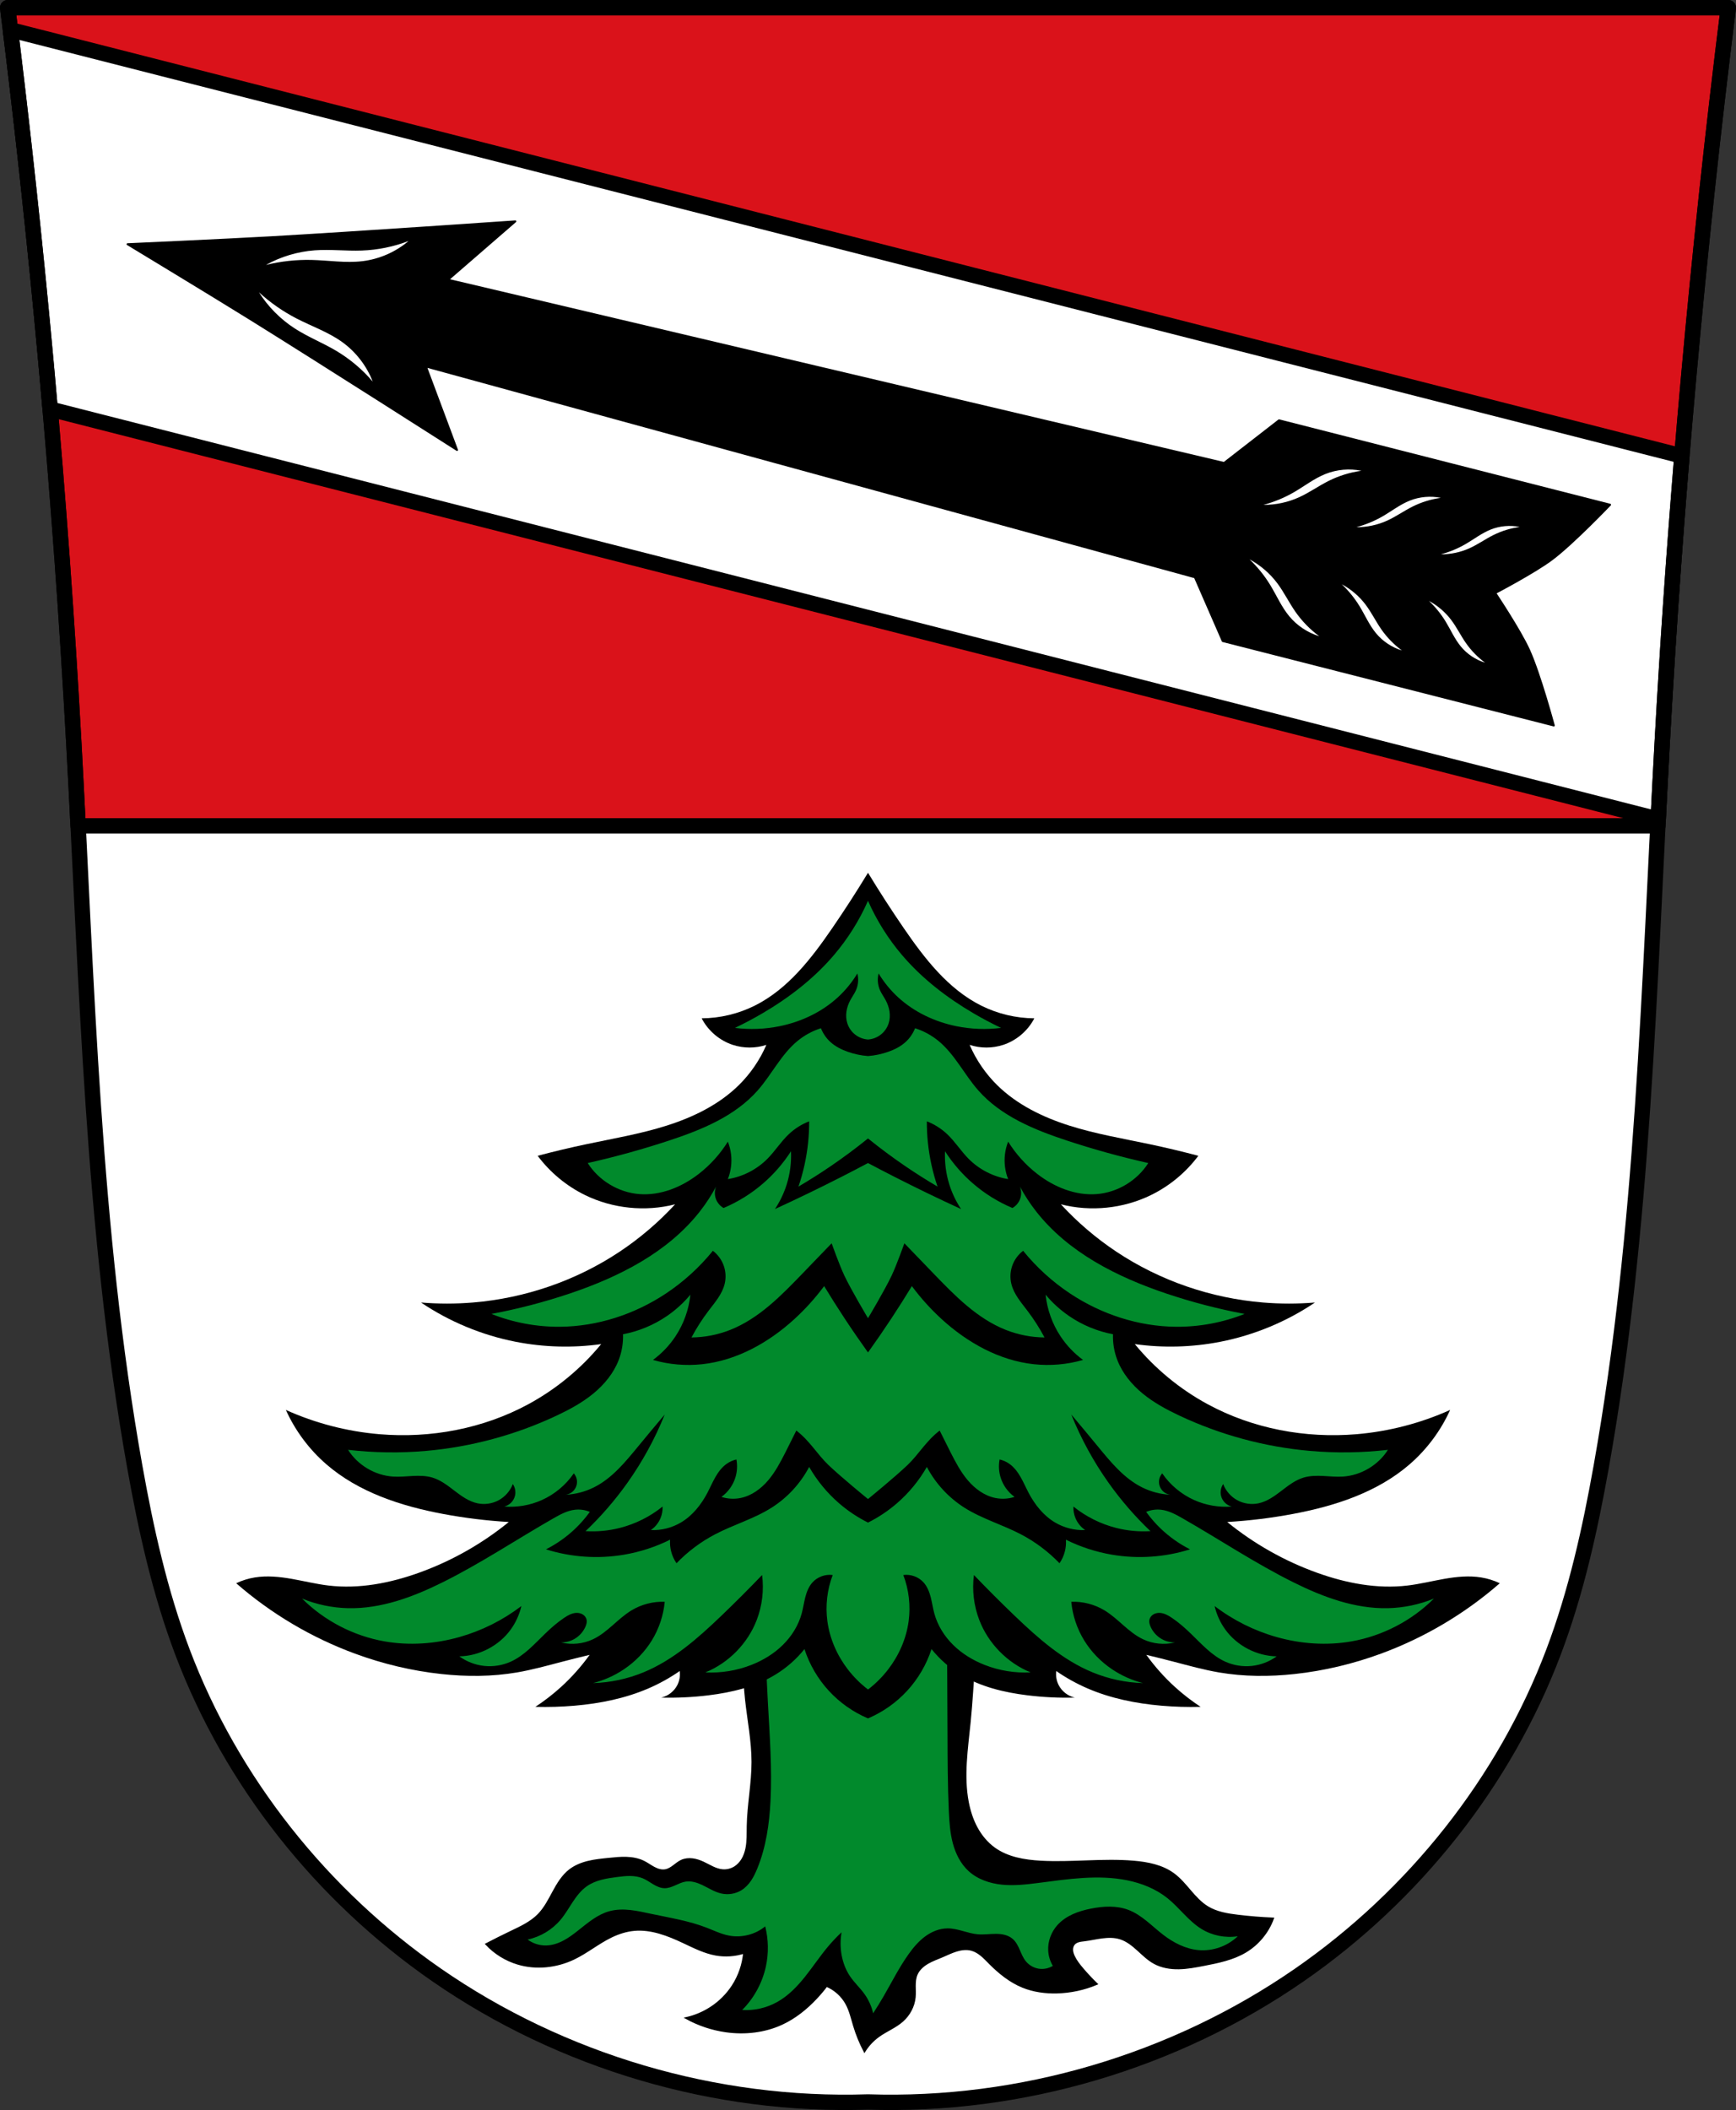
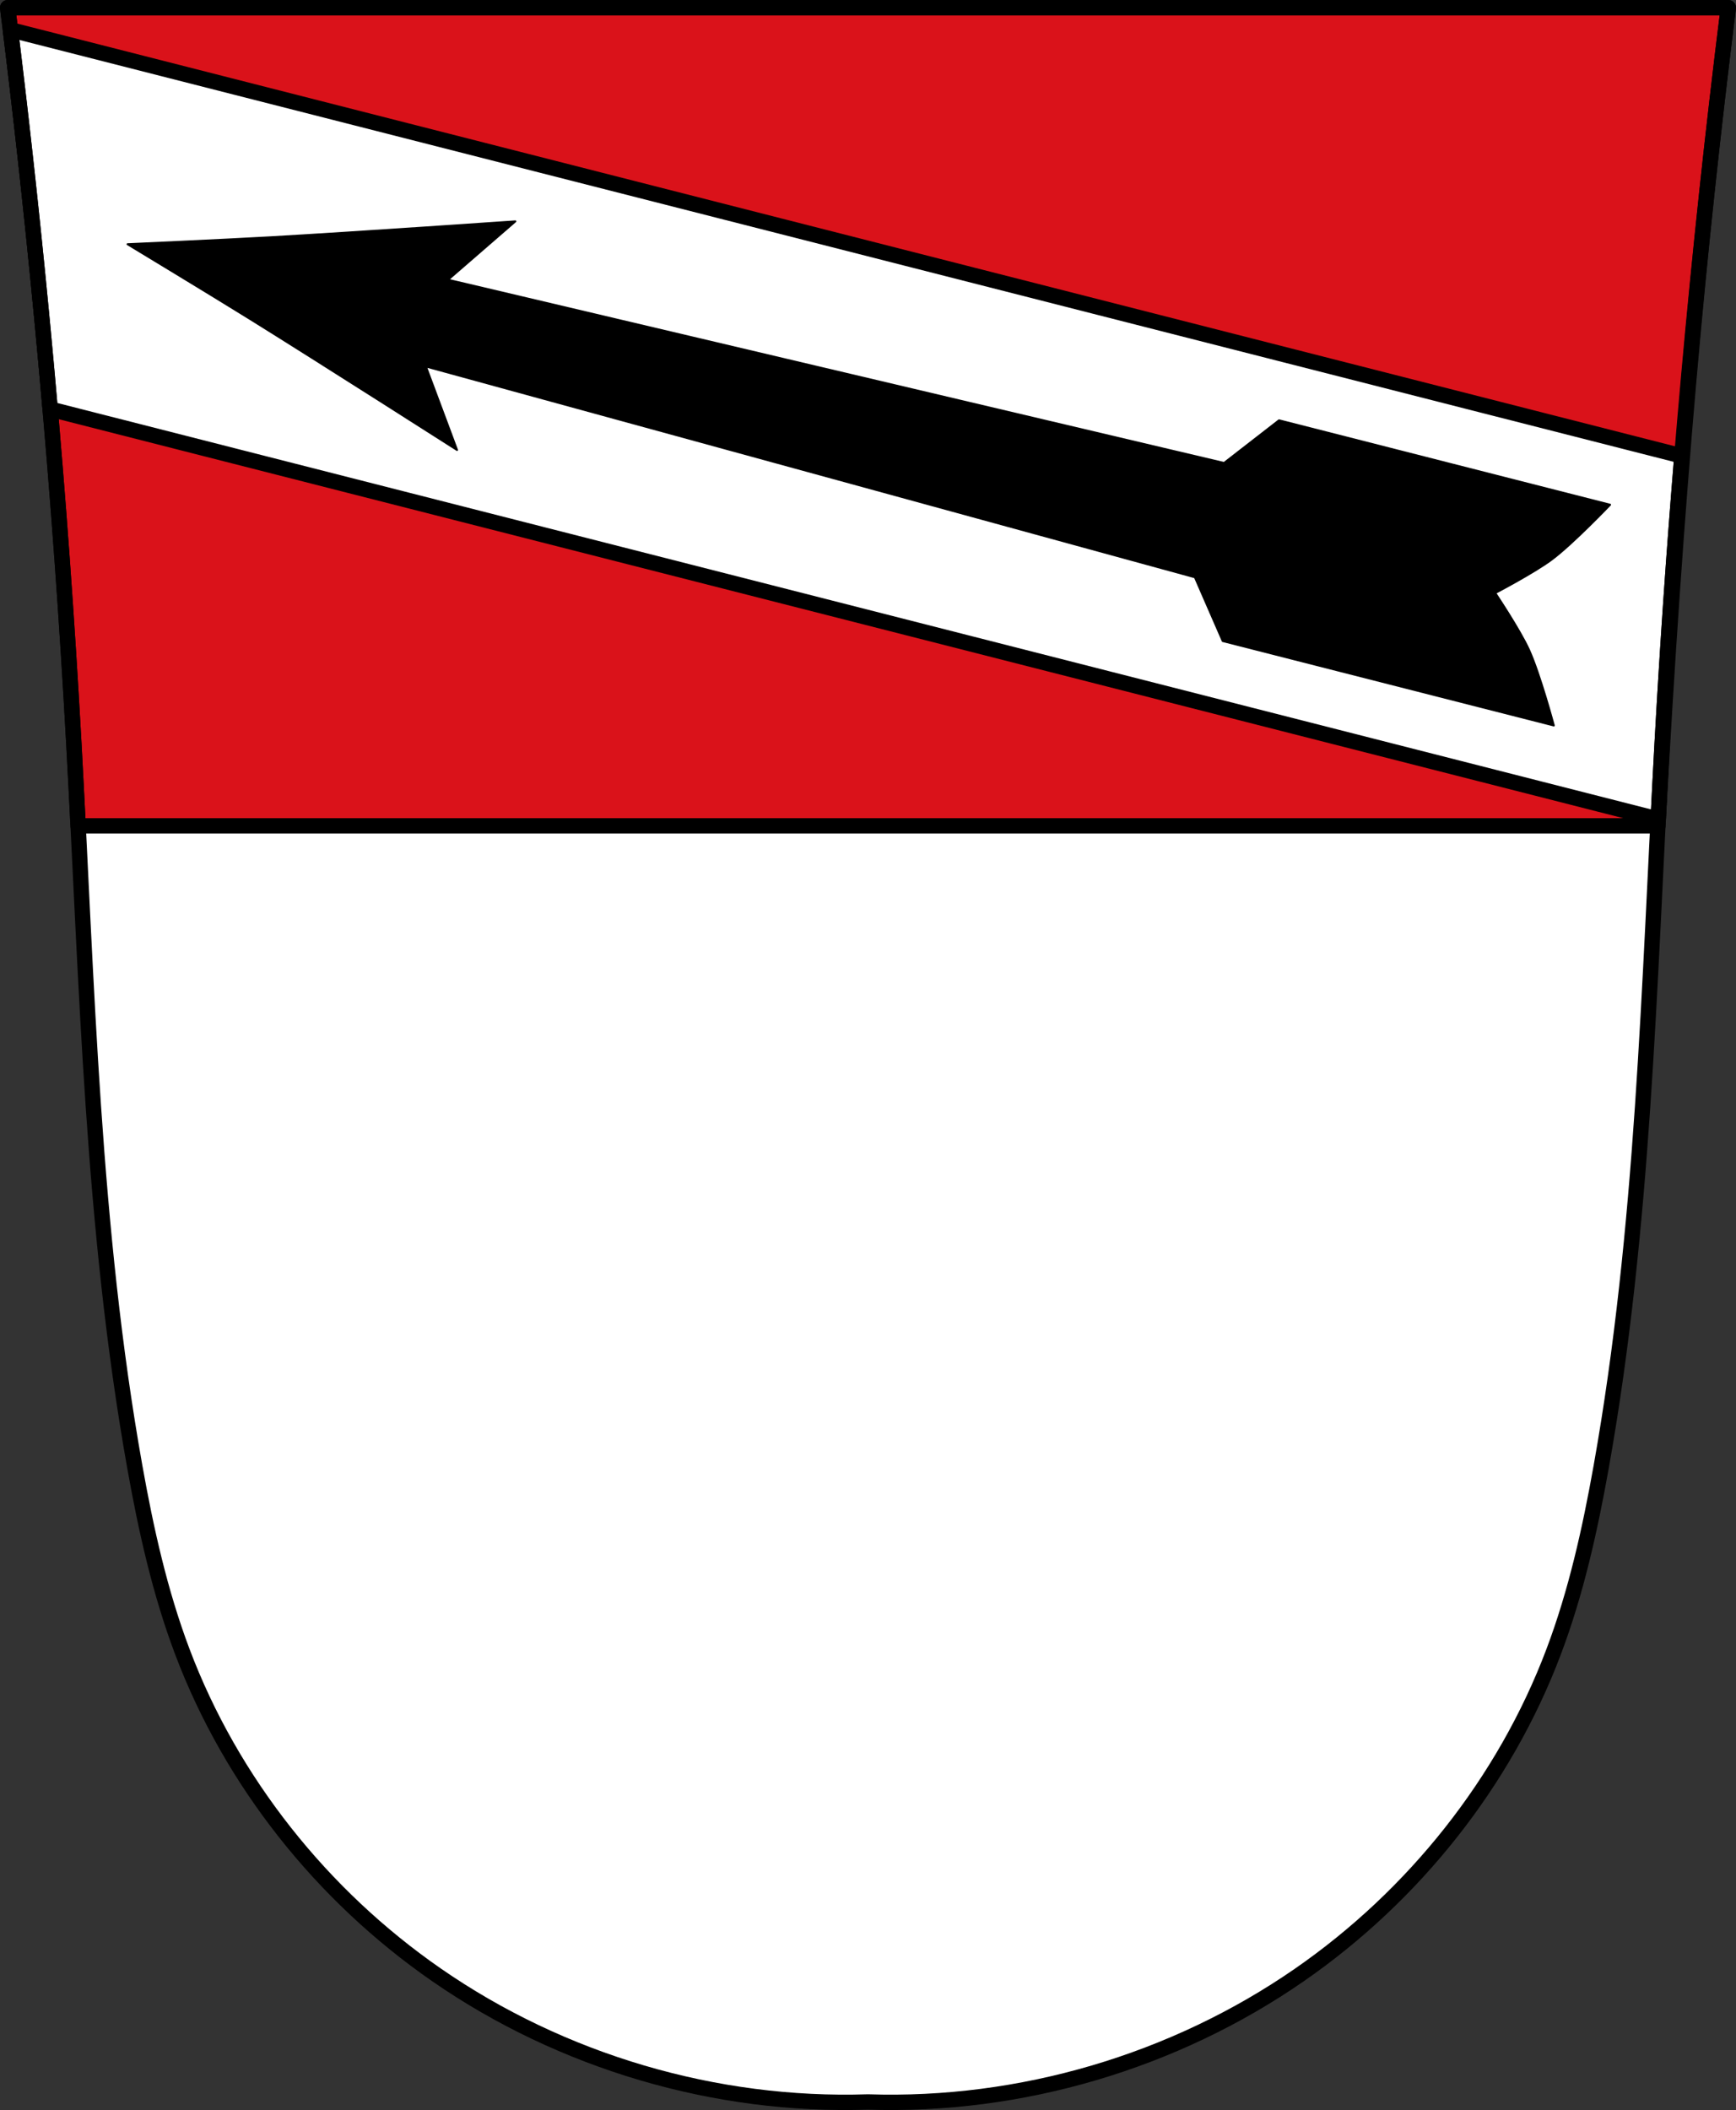
<svg xmlns="http://www.w3.org/2000/svg" xmlns:ns1="http://www.inkscape.org/namespaces/inkscape" xmlns:ns2="http://sodipodi.sourceforge.net/DTD/sodipodi-0.dtd" width="903.662" height="1098.148" id="svg2" version="1.1" ns1:version="0.92.5 (2060ec1f9f, 2020-04-08)" ns2:docname="Wappen_Höhenkirchen-Siegertsbrunn.svg">
  <rect width="100%" height="100%" fill="#333333" stroke="none" />
  <defs id="defs4">
    <ns1:path-effect effect="spiro" id="path-effect2267" is_visible="true" />
    <ns1:path-effect effect="spiro" id="path-effect2228" is_visible="true" />
    <ns1:path-effect effect="spiro" id="path-effect2189" is_visible="true" />
    <ns1:path-effect effect="spiro" id="path-effect2165" is_visible="true" />
    <ns1:path-effect effect="spiro" id="path-effect2142" is_visible="true" />
    <ns1:path-effect effect="spiro" id="path-effect2104" is_visible="true" />
    <ns1:path-effect effect="spiro" id="path-effect2085" is_visible="true" />
    <ns1:path-effect effect="spiro" id="path-effect2081" is_visible="true" />
    <ns1:path-effect effect="spiro" id="path-effect1872" is_visible="true" />
    <ns1:path-effect effect="spiro" id="path-effect1716" is_visible="true" />
    <ns1:path-effect effect="spiro" id="path-effect1716-6" is_visible="true" />
    <ns1:path-effect effect="spiro" id="path-effect1872-9" is_visible="true" />
    <ns1:path-effect effect="spiro" id="path-effect1872-4" is_visible="true" />
    <ns1:path-effect effect="spiro" id="path-effect1872-4-9" is_visible="true" />
    <ns1:path-effect effect="spiro" id="path-effect1872-4-9-1" is_visible="true" />
    <ns1:path-effect effect="spiro" id="path-effect2104-5" is_visible="true" />
    <ns1:path-effect effect="spiro" id="path-effect2142-9" is_visible="true" />
    <ns1:path-effect effect="spiro" id="path-effect2165-1" is_visible="true" />
    <ns1:path-effect effect="spiro" id="path-effect2189-1" is_visible="true" />
    <ns1:path-effect effect="spiro" id="path-effect2228-3" is_visible="true" />
    <ns1:path-effect effect="spiro" id="path-effect2267-8" is_visible="true" />
  </defs>
  <ns2:namedview id="base" pagecolor="#ffffff" bordercolor="#666666" borderopacity="1.0" ns1:pageopacity="0.0" ns1:pageshadow="2" ns1:zoom="0.72212478" ns1:cx="451.83105" ns1:cy="549.07411" ns1:document-units="px" ns1:current-layer="layer1" showgrid="false" ns1:window-width="1920" ns1:window-height="1046" ns1:window-x="-11" ns1:window-y="-11" ns1:window-maximized="1" ns1:snap-midpoints="true" ns1:snap-smooth-nodes="true" ns1:object-nodes="true" ns1:snap-nodes="true" fit-margin-top="0" fit-margin-left="0" fit-margin-right="0" fit-margin-bottom="0" ns1:snap-global="true" />
  <g ns1:label="Ebene 1" ns1:groupmode="layer" id="layer1" transform="translate(123.761,-10.909)">
    <path ns1:connector-curvature="0" style="fill:#ffffff;stroke:none;stroke-width:8;stroke-linecap:round;stroke-linejoin:round;stroke-miterlimit:4;stroke-dasharray:none;stroke-opacity:1" d="m -119.761,14.909 c 15.916,127.239 27.409,255.032 34.449,383.068 6.914,125.737 9.59,252.204 31.693,376.176 5.836,32.73 13.056,65.355 24.803,96.457 25.581,67.73 72.762,126.885 132.281,168.107 65.265,45.202 145.257,68.759 224.604,66.143 79.346,2.617 159.341,-20.941 224.605,-66.143 59.519,-41.222 106.7,-100.377 132.281,-168.107 11.747,-31.102 18.967,-63.727 24.803,-96.457 22.104,-123.972 24.779,-250.439 31.693,-376.176 7.04,-128.037 18.533,-255.83 34.449,-383.068 H 328.069 Z" id="path1714-8-4" />
    <path ns1:connector-curvature="0" style="opacity:1;fill:#da121a;fill-opacity:1;fill-rule:evenodd;stroke:none;stroke-width:8;stroke-linecap:round;stroke-linejoin:round;stroke-miterlimit:4;stroke-dasharray:none;stroke-opacity:1;paint-order:fill markers stroke" d="m -119.761,14.909 c 15.916,127.239 27.409,255.032 34.449,383.068 0.783,14.237 1.506,28.484 2.215,42.734 h 822.334 c 0.709,-14.251 1.432,-28.498 2.215,-42.734 7.04,-128.037 18.533,-255.83 34.449,-383.068 H 328.069 Z" id="rect1767-8" />
-     <path style="opacity:1;fill:none;fill-opacity:1;fill-rule:evenodd;stroke:#000000;stroke-width:8;stroke-linecap:round;stroke-linejoin:round;stroke-miterlimit:4;stroke-dasharray:none;stroke-opacity:1;paint-order:fill markers stroke" d="M 4 4 C 19.916 131.239 31.409 259.032 38.449 387.068 C 39.232 401.305 39.956 415.552 40.664 429.803 L 862.998 429.803 C 863.707 415.552 864.43 401.305 865.213 387.068 C 872.253 259.032 883.746 131.239 899.662 4 L 451.83 4 L 4 4 z " transform="translate(-123.761,10.909)" id="rect1767" />
+     <path style="opacity:1;fill:none;fill-opacity:1;fill-rule:evenodd;stroke:#000000;stroke-width:8;stroke-linecap:round;stroke-linejoin:round;stroke-miterlimit:4;stroke-dasharray:none;stroke-opacity:1;paint-order:fill markers stroke" d="M 4 4 C 19.916 131.239 31.409 259.032 38.449 387.068 C 39.232 401.305 39.956 415.552 40.664 429.803 L 862.998 429.803 C 872.253 259.032 883.746 131.239 899.662 4 L 451.83 4 L 4 4 z " transform="translate(-123.761,10.909)" id="rect1767" />
    <g id="g1895" transform="translate(4.896)" />
    <path ns1:connector-curvature="0" style="opacity:1;fill:#ffffff;fill-opacity:1;fill-rule:evenodd;stroke:#000000;stroke-width:8;stroke-linecap:round;stroke-linejoin:round;stroke-miterlimit:4;stroke-dasharray:none;stroke-opacity:1;paint-order:fill markers stroke" d="m -118.35,26.387 c 8.076,65.677 14.978,131.499 20.693,197.424 l 837.068,213.424 c 0.654,-13.091 1.322,-26.179 2.041,-39.258 2.747,-49.96 6.182,-99.881 10.283,-149.748 z" id="rect1850-5" />
    <path id="path1852-0" d="m -57.367,138.008 c 0,0 42.746,25.84 63.957,39.021 36.045,22.399 107.578,68.084 107.578,68.084 l -16.23,-43.471 400.306,109.712 14.481,33.193 172.346,43.942 c 0,0 -7.202,-26.78 -12.911,-39.347 -4.748,-10.451 -17.579,-29.611 -17.579,-29.611 0,0 20.439,-10.677 29.611,-17.579 11.03,-8.3 30.174,-28.36 30.174,-28.36 l -172.346,-43.942 -28.605,22.205 -403.967,-95.351 35.062,-30.391 c 0,0 -84.674,5.855 -127.044,8.261 -24.933,1.416 -74.833,3.634 -74.833,3.634 z" style="fill:#000000;stroke:#000000;stroke-width:1;stroke-linecap:round;stroke-linejoin:round;stroke-miterlimit:4;stroke-dasharray:none;stroke-opacity:1" ns1:connector-curvature="0" />
-     <path style="fill:#ffffff;stroke:none;stroke-width:1px;stroke-linecap:butt;stroke-linejoin:miter;stroke-opacity:1" d="m 11.031,163.028 c 4.76,7.526 11.174,13.999 18.655,18.829 6.866,4.434 14.546,7.461 21.573,11.636 7.158,4.253 13.608,9.694 19.007,16.033 -3.182,-8.252 -8.824,-15.539 -16.017,-20.684 -7.208,-5.156 -15.729,-8.092 -23.606,-12.154 -7.102,-3.662 -13.715,-8.268 -19.612,-13.659 z m 3.629,-14.234 c 7.759,-1.91 15.77,-2.789 23.759,-2.603 8.86,0.205 17.746,1.709 26.543,0.634 8.779,-1.073 17.221,-4.769 23.966,-10.49 -7.775,2.98 -16.043,4.669 -24.363,4.975 -8.168,0.301 -16.36,-0.719 -24.511,-0.114 -8.881,0.659 -17.61,3.271 -25.393,7.599 z m 512.001,153.221 c 4.16,3.945 7.795,8.441 10.778,13.334 3.309,5.427 5.844,11.369 9.902,16.263 4.05,4.884 9.552,8.552 15.623,10.413 -4.813,-3.541 -9.037,-7.88 -12.446,-12.784 -3.346,-4.814 -5.904,-10.15 -9.428,-14.836 -3.839,-5.105 -8.799,-9.365 -14.429,-12.39 z m 7.229,-28.351 c 6.392,0.039 12.785,-1.325 18.6,-3.969 5.337,-2.427 10.138,-5.887 15.38,-8.511 5.341,-2.673 11.126,-4.459 17.048,-5.264 -6.22,-1.273 -12.807,-0.687 -18.701,1.662 -5.906,2.354 -10.977,6.356 -16.48,9.536 -4.962,2.867 -10.305,5.074 -15.847,6.546 z m 40.811,41.325 c 3.586,3.397 6.718,7.269 9.289,11.481 2.852,4.672 5.038,9.788 8.536,14.002 3.491,4.205 8.235,7.365 13.465,8.968 -4.148,-3.05 -7.788,-6.785 -10.726,-11.007 -2.884,-4.144 -5.09,-8.74 -8.127,-12.775 -3.309,-4.396 -7.585,-8.063 -12.437,-10.669 z m 7.576,-29.713 c 5.508,0.035 11.017,-1.137 16.027,-3.412 4.598,-2.088 8.735,-5.067 13.252,-7.324 4.601,-2.3 9.585,-3.836 14.687,-4.527 -5.36,-1.097 -11.037,-0.594 -16.116,1.426 -5.089,2.025 -9.457,5.47 -14.198,8.206 -4.275,2.467 -8.878,4.366 -13.652,5.632 z m 37.804,38.385 c 3.347,3.169 6.271,6.779 8.672,10.709 2.663,4.358 4.704,9.132 7.969,13.063 3.258,3.923 7.683,6.869 12.565,8.366 -3.872,-2.845 -7.269,-6.33 -10.012,-10.268 -2.692,-3.866 -4.749,-8.152 -7.584,-11.915 -3.089,-4.101 -7.081,-7.523 -11.61,-9.954 z M 626.269,299.39 c 5.14,0.034 10.283,-1.059 14.958,-3.18 4.291,-1.947 8.149,-4.724 12.363,-6.829 4.294,-2.144 8.945,-3.577 13.706,-4.221 -5.002,-1.024 -10.298,-0.556 -15.036,1.328 -4.748,1.888 -8.826,5.102 -13.251,7.653 -3.989,2.3 -8.285,4.07 -12.741,5.249 z" id="path1870-9" ns1:connector-curvature="0" />
    <path ns1:connector-curvature="0" style="fill:none;stroke:#000000;stroke-width:8;stroke-linecap:round;stroke-linejoin:round;stroke-miterlimit:4;stroke-dasharray:none;stroke-opacity:1" d="m -119.761,14.909 c 15.916,127.239 27.409,255.032 34.449,383.068 6.914,125.737 9.59,252.204 31.693,376.176 5.836,32.73 13.056,65.355 24.803,96.457 25.581,67.73 72.762,126.885 132.281,168.107 65.265,45.202 145.257,68.759 224.604,66.143 79.346,2.617 159.341,-20.941 224.605,-66.143 59.519,-41.222 106.7,-100.377 132.281,-168.107 11.747,-31.102 18.967,-63.727 24.803,-96.457 22.104,-123.972 24.779,-250.439 31.693,-376.176 7.04,-128.037 18.533,-255.83 34.449,-383.068 H 328.069 Z" id="path1714-8" />
-     <path style="fill:#000000;stroke:#000000;stroke-width:1px;stroke-linecap:butt;stroke-linejoin:miter;stroke-opacity:1" d="m -677.296,853.503 c -1.842,13.891 -2.008,28.004 -0.493,41.934 1.177,10.829 3.367,21.586 3.371,32.479 0.004,11.141 -2.282,22.176 -2.494,33.315 -0.075,3.942 0.106,7.926 -0.693,11.787 -0.399,1.93 -1.047,3.821 -2.05,5.518 -1.003,1.697 -2.372,3.196 -4.054,4.224 -1.905,1.164 -4.191,1.692 -6.414,1.48 -1.774,-0.169 -3.476,-0.791 -5.09,-1.547 -1.614,-0.755 -3.162,-1.647 -4.777,-2.4 -1.776,-0.828 -3.647,-1.491 -5.591,-1.737 -1.944,-0.246 -3.971,-0.058 -5.756,0.751 -1.488,0.675 -2.752,1.748 -4.058,2.73 -1.306,0.983 -2.722,1.907 -4.329,2.203 -1.021,0.188 -2.081,0.112 -3.089,-0.135 -1.009,-0.247 -1.97,-0.663 -2.887,-1.15 -1.834,-0.974 -3.507,-2.238 -5.37,-3.156 -2.777,-1.367 -5.898,-1.92 -8.991,-2.023 -3.094,-0.103 -6.183,0.227 -9.262,0.543 -3.543,0.364 -7.102,0.713 -10.564,1.549 -3.462,0.837 -6.851,2.185 -9.663,4.371 -3.75,2.916 -6.248,7.122 -8.514,11.297 -2.266,4.175 -4.441,8.497 -7.766,11.89 -3.95,4.031 -9.215,6.445 -14.307,8.88 -4.313,2.062 -8.589,4.201 -12.827,6.413 4.461,4.755 10.197,8.302 16.445,10.168 9.553,2.854 20.128,1.686 29.122,-2.618 6.826,-3.266 12.737,-8.215 19.556,-11.498 3.724,-1.793 7.724,-3.078 11.84,-3.453 8.886,-0.811 17.579,2.616 25.654,6.413 5.434,2.555 10.866,5.34 16.774,6.413 4.914,0.893 10.048,0.551 14.8,-0.987 -0.529,6.123 -2.581,12.108 -5.92,17.267 -2.928,4.524 -6.833,8.405 -11.347,11.347 -3.91,2.548 -8.275,4.395 -12.827,5.427 6.409,3.539 13.47,5.893 20.721,6.907 9.831,1.375 20.104,0.233 29.107,-3.947 6.753,-3.135 12.663,-7.893 17.76,-13.32 1.918,-2.042 3.73,-4.184 5.427,-6.414 4.375,1.842 8.091,5.205 10.36,9.374 1.918,3.525 2.79,7.504 3.947,11.347 1.384,4.598 3.204,9.064 5.427,13.32 1.924,-3.077 4.453,-5.775 7.4,-7.894 3.969,-2.853 8.669,-4.658 12.334,-7.894 3.557,-3.14 5.966,-7.61 6.414,-12.334 0.188,-1.984 0.04,-3.983 0.043,-5.976 0.003,-1.993 0.169,-4.027 0.944,-5.864 1.085,-2.571 3.281,-4.534 5.691,-5.943 2.409,-1.409 5.061,-2.339 7.63,-3.431 2.456,-1.044 4.855,-2.243 7.407,-3.025 2.551,-0.781 5.312,-1.129 7.887,-0.429 1.896,0.515 3.607,1.575 5.125,2.823 1.518,1.248 2.865,2.688 4.248,4.084 5.013,5.059 10.67,9.649 17.267,12.334 5.599,2.278 11.718,3.11 17.76,2.96 7.103,-0.176 14.17,-1.69 20.721,-4.44 -2.592,-2.51 -5.063,-5.145 -7.4,-7.894 -1.689,-1.987 -3.324,-4.056 -4.44,-6.413 -0.484,-1.022 -0.87,-2.109 -0.937,-3.238 -0.067,-1.129 0.213,-2.308 0.937,-3.176 0.633,-0.758 1.556,-1.227 2.506,-1.496 0.95,-0.269 1.941,-0.357 2.921,-0.477 3.136,-0.386 6.222,-1.118 9.358,-1.512 3.135,-0.394 6.38,-0.439 9.39,0.525 3.5,1.121 6.433,3.516 9.155,5.984 2.723,2.468 5.373,5.094 8.605,6.843 3.843,2.079 8.308,2.791 12.677,2.716 4.369,-0.075 8.687,-0.898 12.977,-1.73 7.494,-1.452 15.15,-2.998 21.707,-6.907 6.547,-3.902 11.69,-10.109 14.307,-17.267 -6.101,-0.254 -12.192,-0.747 -18.254,-1.48 -5.47,-0.661 -11.081,-1.574 -15.787,-4.44 -3.539,-2.155 -6.357,-5.292 -9.053,-8.438 -2.696,-3.146 -5.362,-6.383 -8.707,-8.829 -5.912,-4.322 -13.423,-5.797 -20.721,-6.414 -16.067,-1.358 -32.248,0.884 -48.348,0 -8.485,-0.466 -17.277,-1.943 -24.174,-6.907 -3.859,-2.778 -6.951,-6.549 -9.214,-10.731 -2.262,-4.182 -3.714,-8.771 -4.6,-13.443 -2.583,-13.629 -0.394,-27.639 0.987,-41.441 1.058,-10.576 1.637,-21.194 2.391,-31.796 0.58,-8.157 1.263,-16.306 2.049,-24.446 z" id="path2079" ns1:connector-curvature="0" ns1:path-effect="#path-effect2081" ns1:original-d="m -677.29592,853.50318 c 0,0 -1.13383,27.97003 -0.49335,41.93448 0.49869,10.873 3.21514,21.59548 3.37132,32.47879 0.15978,11.13483 -0.3882,22.3797 -2.49433,33.3147 -1.42329,7.38967 -1.2698,16.42194 -6.79715,21.52892 -1.61148,1.48892 -4.22596,1.64849 -6.41351,1.48004 -3.53188,-0.27197 -6.42083,-3.12671 -9.86694,-3.94677 -3.69346,-0.87892 -7.64396,-1.82446 -11.34698,-0.9867 -3.16349,0.7157 -5.15367,4.67631 -8.3869,4.93347 -4.0488,0.32202 -7.38954,-3.52625 -11.34698,-4.44012 -5.94805,-1.37355 -12.18093,-2.1011 -18.25383,-1.48004 -6.98881,0.71473 -14.51641,1.82859 -20.22723,5.92016 -7.67701,5.50026 -9.41606,16.70119 -16.28045,23.18729 -4.07982,3.855 -9.40717,6.1423 -14.30706,8.8803 -4.17302,2.3319 -12.82702,6.4135 -12.82702,6.4135 0,0 10.17262,8.6861 16.44469,10.1684 9.48503,2.2417 19.84155,0.3611 29.12158,-2.6175 7.19995,-2.3109 12.61347,-8.4998 19.55553,-11.4977 3.77432,-1.6299 7.72987,-3.3736 11.84032,-3.4534 8.81287,-0.1711 17.24657,3.7658 25.65404,6.4135 5.7096,1.7981 10.85437,5.523 16.7738,6.4135 4.8894,0.7355 14.80041,-0.9867 14.80041,-0.9867 0,0 -2.69922,12.1049 -5.92017,17.2671 -2.83157,4.5381 -6.91067,8.3585 -11.34698,11.347 -3.85042,2.5938 -12.82702,5.4268 -12.82702,5.4268 0,0 13.4719,6.2272 20.72058,6.9069 9.74852,0.9141 20.04821,-0.2321 29.10746,-3.9468 6.84693,-2.8075 12.37633,-8.2435 17.76049,-13.3203 2.03755,-1.9212 5.42682,-6.4136 5.42682,-6.4136 0,0 7.78845,5.491 10.36029,9.3736 2.21149,3.3386 2.53303,7.6002 3.94677,11.347 1.69259,4.4858 5.42682,13.3204 5.42682,13.3204 0,0 4.62658,-5.5882 7.4002,-7.8936 3.7537,-3.1201 9.04059,-4.2906 12.33367,-7.8935 3.12627,-3.4204 5.127,-7.882 6.41351,-12.3337 1.09955,-3.8048 -0.98242,-8.4041 0.9867,-11.8403 2.69943,-4.7107 8.35772,-7.1714 13.32036,-9.3736 4.77706,-2.1198 10.17849,-4.5248 15.29376,-3.4534 3.79869,0.7957 6.23214,4.6277 9.37359,6.9068 5.72519,4.1536 10.73234,9.6269 17.26714,12.3337 5.54496,2.2968 11.76025,3.098 17.76049,2.9601 7.06179,-0.1622 20.72057,-4.4401 20.72057,-4.4401 0,0 -5.13419,-5.0877 -7.4002,-7.8936 -1.63364,-2.0229 -3.66483,-3.9316 -4.44012,-6.4135 -0.63743,-2.0406 -1.22647,-4.6625 0,-6.4135 1.10427,-1.5766 3.54061,-1.5897 5.42681,-1.9734 6.13213,-1.2474 12.74446,-2.7548 18.74719,-0.9867 7.00515,2.0634 10.85647,10.447 17.76049,12.827 8.09046,2.7889 17.17401,2.1368 25.65404,0.9867 7.5243,-1.0205 15.41244,-2.6604 21.70726,-6.9068 6.19664,-4.1802 14.30706,-17.2672 14.30706,-17.2672 0,0 -12.24521,-0.4019 -18.25383,-1.48 -5.38062,-0.9654 -11.0506,-1.711 -15.78711,-4.4402 -7.15422,-4.12233 -10.66046,-13.05212 -17.76048,-17.2671 -6.21713,-3.69084 -13.57171,-5.33244 -20.72058,-6.41351 -15.93483,-2.40971 -32.38777,2.23531 -48.34799,0 -8.29944,-1.16238 -17.57916,-1.73579 -24.174,-6.90686 -7.30337,-5.72663 -11.53856,-15.17638 -13.81372,-24.174 -3.38734,-13.396 0.30396,-27.64039 0.9867,-41.44114 0.52517,-10.61558 1.5486,-21.20078 2.39101,-31.7959 0.64811,-8.1514 2.04911,-24.44565 2.04911,-24.44565 z" ns2:nodetypes="caaaaaaaaaaaaacaaaaaacaacaaacaacaaaaaaaaacaaaaaaaacaaaaaaaaacc" transform="translate(942.353)" />
-     <path style="fill:#018a2c;fill-opacity:1;stroke:none;stroke-width:1px;stroke-linecap:butt;stroke-linejoin:miter;stroke-opacity:1" d="m -667.784,859.656 c 0.249,12.34 0.706,24.675 1.37,36.999 0.929,17.234 2.263,34.495 1.37,51.73 -0.617,11.911 -2.337,23.905 -6.852,34.944 -0.897,2.193 -1.907,4.352 -3.233,6.316 -1.325,1.964 -2.979,3.735 -4.989,4.989 -3.122,1.947 -7.035,2.54 -10.62,1.713 -3.546,-0.818 -6.641,-2.907 -9.935,-4.454 -2.676,-1.256 -5.645,-2.177 -8.565,-1.713 -1.903,0.302 -3.66,1.172 -5.421,1.955 -1.761,0.783 -3.615,1.502 -5.542,1.471 -2.092,-0.034 -4.068,-0.95 -5.867,-2.019 -1.799,-1.069 -3.508,-2.314 -5.438,-3.12 -2.083,-0.869 -4.36,-1.197 -6.617,-1.221 -2.257,-0.024 -4.505,0.247 -6.744,0.536 -5.502,0.709 -11.216,1.611 -15.759,4.796 -3.047,2.136 -5.351,5.162 -7.401,8.268 -2.049,3.106 -3.906,6.357 -6.303,9.204 -4.368,5.188 -10.496,8.865 -17.129,10.277 2.742,2.044 6.173,3.147 9.592,3.083 3.148,-0.058 6.223,-1.076 9.008,-2.544 2.786,-1.468 5.312,-3.378 7.778,-5.335 4.977,-3.948 9.98,-8.235 16.101,-9.935 3.565,-0.99 7.336,-1.038 11.014,-0.637 3.678,0.401 7.292,1.241 10.911,2.008 9.685,2.053 19.547,3.615 28.777,7.194 3.845,1.491 7.597,3.336 11.648,4.111 6.574,1.257 13.669,-0.549 18.842,-4.796 1.717,6.816 1.836,14.029 0.343,20.898 -1.849,8.504 -6.184,16.452 -12.333,22.611 6.278,0.389 12.659,-1.056 18.157,-4.111 5.801,-3.223 10.503,-8.112 14.639,-13.301 4.136,-5.189 7.8,-10.749 12.083,-15.819 2.139,-2.531 4.428,-4.935 6.852,-7.194 -0.673,3.844 -0.673,7.804 0,11.648 0.704,4.02 2.157,7.932 4.454,11.305 2.239,3.29 5.228,6.009 7.537,9.25 2.12,2.975 3.643,6.373 4.454,9.935 1.905,-2.92 3.733,-5.891 5.481,-8.907 4.265,-7.357 8.072,-15.008 13.018,-21.925 2.441,-3.414 5.186,-6.668 8.565,-9.158 3.379,-2.49 7.451,-4.184 11.648,-4.203 2.683,-0.013 5.321,0.649 7.907,1.364 2.586,0.715 5.178,1.492 7.852,1.72 3.113,0.265 6.24,-0.222 9.365,-0.22 1.562,10e-4 3.134,0.126 4.645,0.523 1.511,0.397 2.965,1.074 4.148,2.095 1.717,1.482 2.764,3.58 3.673,5.658 0.909,2.078 1.747,4.231 3.179,5.99 1.636,2.011 4.017,3.401 6.572,3.838 2.555,0.436 5.263,-0.085 7.473,-1.44 -1.409,-2.387 -2.239,-5.113 -2.398,-7.88 -0.279,-4.849 1.55,-9.748 4.796,-13.361 2.206,-2.455 5.014,-4.323 8.021,-5.685 3.007,-1.362 6.214,-2.233 9.451,-2.879 6.473,-1.292 13.36,-1.669 19.527,0.685 6.991,2.668 12.215,8.47 18.157,13.018 5.308,4.063 11.502,7.247 18.157,7.879 7.456,0.708 15.168,-1.991 20.555,-7.194 -6.461,1.009 -13.266,-0.352 -18.842,-3.768 -6.84,-4.19 -11.543,-11.1 -17.814,-16.102 -6.012,-4.795 -13.36,-7.726 -20.898,-9.25 -15.192,-3.071 -30.877,-0.612 -46.249,1.37 -6.296,0.812 -12.664,1.544 -18.979,0.899 -6.315,-0.645 -12.651,-2.781 -17.335,-7.065 -4.148,-3.794 -6.753,-9.042 -8.202,-14.473 -1.448,-5.432 -1.818,-11.086 -2.076,-16.702 -0.609,-13.236 -0.636,-26.49 -0.685,-39.74 -0.07,-19.071 -0.185,-38.141 -0.343,-57.212 z" id="path2083" ns1:connector-curvature="0" ns1:path-effect="#path-effect2085" ns1:original-d="m -667.78429,859.65563 c 0,0 0.97854,24.66382 1.37034,36.99908 0.54761,17.24076 2.81017,34.54096 1.37033,51.73021 -0.99078,11.82824 -2.10716,24.0634 -6.85168,34.94358 -1.86255,4.27121 -4.25189,8.86594 -8.22202,11.30528 -3.05518,1.87717 -7.06493,2.18044 -10.62011,1.71292 -3.59819,-0.47317 -6.47811,-3.34853 -9.93494,-4.45359 -2.77315,-0.88651 -5.65724,-1.86641 -8.5646,-1.71292 -3.82318,0.20184 -7.14151,3.66256 -10.96269,3.42584 -4.13154,-0.25595 -7.28342,-4.1591 -11.30528,-5.13877 -4.33276,-1.0554 -8.93454,-1.22831 -13.36078,-0.68516 -5.44997,0.66878 -11.22883,1.69323 -15.75887,4.79617 -6.10639,4.1827 -8.15378,12.57433 -13.70337,17.47183 -4.99256,4.4059 -17.12921,10.2775 -17.12921,10.2775 0,0 6.24065,3.2979 9.59236,3.0833 6.16868,-0.3949 11.34976,-4.9386 16.78662,-7.8795 5.54706,-3.0006 9.98351,-8.4039 16.10146,-9.9349 7.10367,-1.7777 14.68898,0.2492 21.92538,1.3703 9.77102,1.5137 19.30842,4.3467 28.77707,7.1943 3.9429,1.1858 7.53468,3.9257 11.64786,4.111 6.47443,0.2917 18.84213,-4.7962 18.84213,-4.7962 0,0 2.0086,14.1329 0.34258,20.8976 -2.05303,8.3361 -12.33303,22.6106 -12.33303,22.6106 0,0 12.7887,-0.9981 18.15696,-4.111 11.39659,-6.6086 17.72479,-19.4961 26.72157,-29.1197 2.26157,-2.4191 6.85168,-7.1942 6.85168,-7.1942 0,0 -0.72424,7.8333 0,11.6478 0.75553,3.9792 2.40781,7.8096 4.45359,11.3053 2.00885,3.4326 5.44934,5.8645 7.53686,9.2498 1.90484,3.0891 4.45359,9.9349 4.45359,9.9349 0,0 3.67781,-5.9238 5.48135,-8.9072 4.39715,-7.2738 7.15484,-15.7719 13.01819,-21.9253 5.5714,-5.847 12.28982,-11.7924 20.21247,-13.3608 5.25065,-1.0394 10.47663,2.2185 15.75887,3.0832 6.02469,0.9862 13.0679,-0.974 18.15696,2.3981 3.75502,2.4881 3.14434,9.0893 6.85168,11.6479 3.90913,2.6979 14.04595,2.3981 14.04595,2.3981 0,0 -2.46563,-5.1349 -2.39809,-7.8795 0.11641,-4.7304 1.64123,-9.8342 4.79618,-13.3608 4.32453,-4.8339 11.12874,-7.2103 17.47179,-8.5646 6.36954,-1.3599 13.36258,-1.4164 19.5273,0.6852 7.04886,2.403 11.6784,9.3454 18.15696,13.0182 5.7395,3.2538 11.56368,7.6394 18.15696,7.8794 7.25441,0.264 20.55504,-7.1942 20.55504,-7.1942 0,0 -13.12047,-0.8895 -18.84212,-3.7684 -7.15017,-3.5976 -11.10085,-11.743 -17.81438,-16.10151 -6.38935,-4.14803 -13.42212,-7.78461 -20.89763,-9.24977 -15.13509,-2.96639 -30.86282,2.43818 -46.24886,1.37033 -12.24846,-0.85009 -27.00502,1.83923 -36.31392,-6.16651 -8.29591,-7.13457 -8.4496,-20.38707 -10.27752,-31.17516 -2.21328,-13.06237 -0.53131,-26.4921 -0.68517,-39.73976 -0.22148,-19.06957 -0.34259,-57.21155 -0.34259,-57.21155 z" ns2:nodetypes="caaaaaaaaaaaacaaaaaacacaacaaacaaaaaacaaaaaacaaaaaaacc" transform="translate(942.353)" />
-     <path ns1:connector-curvature="0" style="fill:#000000;stroke:none;stroke-width:1px;stroke-linecap:butt;stroke-linejoin:miter;stroke-opacity:1" d="m 328.07,465.127 c -5.942,9.791 -12.159,19.416 -18.639,28.859 -10.865,15.834 -23.105,31.7 -40.283,40.283 -8.554,4.274 -18.096,6.555 -27.658,6.613 3.338,6.483 9.304,11.563 16.234,13.828 5.617,1.836 11.818,1.836 17.436,0 -3.39,7.859 -8.32,15.049 -14.43,21.043 -10.274,10.081 -23.6,16.566 -37.316,20.93 -13.716,4.364 -27.964,6.757 -42.047,9.734 -8.466,1.79 -16.887,3.794 -25.252,6.012 6.447,8.634 14.972,15.706 24.65,20.443 14.411,7.055 31.353,8.791 46.896,4.809 -8.592,9.328 -18.303,17.624 -28.859,24.652 -22.662,15.088 -49.225,24.215 -76.357,26.455 -8.998,0.743 -18.058,0.743 -27.057,0 14.853,10.006 31.727,17.001 49.303,20.441 14.627,2.863 29.732,3.272 44.492,1.203 -10.46,12.727 -23.4,23.406 -37.879,31.264 -23.51,12.758 -50.907,17.89 -77.561,15.633 -16.79,-1.422 -33.333,-5.712 -48.699,-12.627 4.869,10.788 12.102,20.503 21.043,28.26 16.817,14.589 38.843,21.746 60.725,25.854 11.319,2.125 22.774,3.53 34.271,4.207 -13.986,11.386 -29.918,20.374 -46.897,26.455 -14.996,5.371 -31.08,8.488 -46.898,6.613 -6.439,-0.763 -12.749,-2.339 -19.135,-3.465 -6.386,-1.126 -12.946,-1.799 -19.344,-0.742 -3.325,0.549 -6.573,1.564 -9.619,3.006 18.175,15.865 39.279,28.364 61.928,36.676 14.453,5.304 29.536,8.914 44.842,10.57 13.112,1.419 26.431,1.399 39.43,-0.832 7.886,-1.353 15.608,-3.507 23.35,-5.529 4.797,-1.253 9.607,-2.455 14.43,-3.607 -4.398,6.121 -9.446,11.773 -15.031,16.834 -4.133,3.745 -8.56,7.166 -13.227,10.221 6.818,0.187 13.648,-0.014 20.443,-0.602 13.182,-1.14 26.333,-3.768 38.479,-9.018 5.691,-2.46 11.139,-5.487 16.234,-9.02 0.325,2.453 -0.1,5 -1.203,7.215 -1.644,3.301 -4.822,5.797 -8.418,6.613 8.232,0.205 16.48,-0.196 24.652,-1.201 12.173,-1.497 24.406,-4.426 34.871,-10.822 5.723,-3.498 10.834,-7.996 15.031,-13.229 2.599,8.006 6.936,15.442 12.625,21.645 5.681,6.194 12.705,11.151 20.443,14.43 7.739,-3.279 14.76,-8.236 20.441,-14.43 5.689,-6.203 10.028,-13.639 12.627,-21.645 4.197,5.232 9.308,9.731 15.031,13.229 10.465,6.396 22.698,9.325 34.871,10.822 8.173,1.005 16.419,1.406 24.65,1.201 -3.596,-0.817 -6.772,-3.313 -8.416,-6.613 -1.103,-2.215 -1.528,-4.762 -1.203,-7.215 5.096,3.533 10.543,6.559 16.234,9.02 12.145,5.25 25.296,7.878 38.479,9.018 6.795,0.588 13.625,0.789 20.443,0.602 -4.667,-3.055 -9.095,-6.475 -13.229,-10.221 -5.585,-5.061 -10.633,-10.713 -15.031,-16.834 4.822,1.152 9.633,2.355 14.43,3.607 7.742,2.022 15.464,4.176 23.35,5.529 12.999,2.231 26.319,2.251 39.432,0.832 15.306,-1.657 30.389,-5.266 44.842,-10.57 22.648,-8.312 43.753,-20.811 61.928,-36.676 -3.046,-1.442 -6.294,-2.457 -9.619,-3.006 -6.397,-1.057 -12.958,-0.384 -19.344,0.742 -6.386,1.126 -12.698,2.702 -19.137,3.465 -15.819,1.875 -31.9,-1.242 -46.896,-6.613 -16.978,-6.081 -32.911,-15.069 -46.896,-26.455 11.497,-0.677 22.95,-2.082 34.27,-4.207 21.881,-4.107 43.909,-11.264 60.727,-25.854 8.941,-7.756 16.174,-17.471 21.043,-28.26 -15.366,6.915 -31.911,11.205 -48.701,12.627 -26.654,2.257 -54.048,-2.874 -77.559,-15.633 -14.479,-7.857 -27.419,-18.537 -37.879,-31.264 14.76,2.069 29.865,1.66 44.492,-1.203 17.576,-3.44 34.447,-10.435 49.301,-20.441 -8.998,0.743 -18.056,0.743 -27.055,0 -27.133,-2.24 -53.695,-11.367 -76.357,-26.455 -10.556,-7.028 -20.269,-15.325 -28.861,-24.652 15.543,3.983 32.487,2.246 46.898,-4.809 9.678,-4.738 18.203,-11.809 24.65,-20.443 -8.365,-2.217 -16.785,-4.222 -25.252,-6.012 -14.083,-2.977 -28.332,-5.371 -42.049,-9.734 -13.716,-4.364 -27.042,-10.849 -37.316,-20.93 -6.109,-5.994 -11.04,-13.184 -14.43,-21.043 5.617,1.836 11.82,1.836 17.438,0 6.931,-2.265 12.894,-7.346 16.232,-13.828 -9.562,-0.058 -19.102,-2.339 -27.656,-6.613 -17.178,-8.583 -29.418,-24.45 -40.283,-40.283 -6.48,-9.444 -12.696,-19.068 -18.639,-28.859 z" id="path2102-0" />
-     <path style="fill:#018a2c;stroke:none;stroke-width:1px;stroke-linecap:butt;stroke-linejoin:miter;stroke-opacity:1;fill-opacity:1" d="m 328.069,479.709 c -4.513,10.241 -10.528,19.819 -17.793,28.332 -10.412,12.2 -23.303,22.125 -37.143,30.23 -4.669,2.735 -9.454,5.272 -14.338,7.602 7.696,0.961 15.546,0.669 23.148,-0.863 11.22,-2.261 21.965,-7.3 30.406,-15.029 3.967,-3.632 7.408,-7.836 10.189,-12.439 0.735,2.849 0.489,5.943 -0.689,8.639 -0.796,1.821 -1.989,3.436 -2.938,5.182 -1.012,1.863 -1.748,3.887 -2.053,5.984 -0.305,2.098 -0.172,4.27 0.498,6.281 0.757,2.271 2.201,4.31 4.094,5.775 1.893,1.466 4.229,2.354 6.617,2.518 2.389,-0.164 4.722,-1.052 6.615,-2.518 1.893,-1.466 3.341,-3.504 4.098,-5.775 0.67,-2.011 0.801,-4.184 0.496,-6.281 -0.305,-2.098 -1.041,-4.122 -2.053,-5.984 -0.949,-1.746 -2.141,-3.361 -2.938,-5.182 -1.179,-2.696 -1.427,-5.79 -0.691,-8.639 2.782,4.603 6.226,8.807 10.193,12.439 8.442,7.729 19.184,12.769 30.404,15.029 7.603,1.532 15.455,1.824 23.15,0.863 -4.884,-2.33 -9.669,-4.867 -14.338,-7.602 -13.839,-8.106 -26.731,-18.031 -37.143,-30.23 -7.265,-8.513 -13.282,-18.091 -17.795,-28.332 z m -24.502,66.332 c -4.46,1.42 -8.644,3.7 -12.252,6.682 -8.47,6.998 -13.355,17.362 -20.605,25.617 -11.829,13.468 -29.197,20.562 -46.221,26.174 -13.906,4.584 -28.037,8.489 -42.324,11.695 5.78,9.111 15.976,15.27 26.73,16.148 11.199,0.914 22.324,-3.673 31.186,-10.58 5.94,-4.63 11.056,-10.314 15.037,-16.707 0.843,2.143 1.405,4.396 1.67,6.684 0.5,4.32 -0.078,8.761 -1.67,12.809 7.752,-1.24 15.081,-5.004 20.605,-10.582 3.984,-4.023 7.021,-8.921 11.137,-12.809 3.052,-2.882 6.666,-5.165 10.58,-6.682 0.013,3.719 -0.172,7.438 -0.557,11.137 -0.807,7.767 -2.492,15.441 -5.012,22.832 5.685,-3.34 11.258,-6.869 16.707,-10.58 6.691,-4.557 13.197,-9.389 19.492,-14.479 6.296,5.09 12.799,9.921 19.49,14.479 5.449,3.712 11.023,7.24 16.707,10.58 -2.52,-7.391 -4.205,-15.065 -5.012,-22.832 -0.384,-3.699 -0.57,-7.418 -0.557,-11.137 3.914,1.517 7.528,3.799 10.58,6.682 4.116,3.888 7.154,8.786 11.139,12.809 5.524,5.578 12.851,9.342 20.604,10.582 -1.592,-4.047 -2.17,-8.488 -1.67,-12.809 0.265,-2.287 0.827,-4.541 1.67,-6.684 3.981,6.393 9.097,12.077 15.037,16.707 8.862,6.907 19.987,11.494 31.186,10.58 10.754,-0.878 20.951,-7.037 26.73,-16.148 -14.287,-3.206 -28.418,-7.111 -42.324,-11.695 -17.024,-5.612 -34.392,-12.706 -46.221,-26.174 -7.25,-8.255 -12.136,-18.619 -20.605,-25.617 -3.608,-2.981 -7.792,-5.262 -12.252,-6.682 -1.081,2.757 -2.811,5.256 -5.012,7.238 -2.548,2.296 -5.676,3.87 -8.91,5.012 -3.409,1.204 -6.976,1.956 -10.58,2.229 -3.604,-0.273 -7.174,-1.025 -10.582,-2.229 -3.234,-1.142 -6.362,-2.716 -8.91,-5.012 -2.2,-1.982 -3.931,-4.481 -5.012,-7.238 z m -15.592,64.041 c -3.996,6.222 -8.889,11.868 -14.48,16.707 -6.14,5.315 -13.122,9.655 -20.605,12.809 -1.75,-0.991 -3.148,-2.589 -3.898,-4.455 -0.851,-2.118 -0.851,-4.566 0,-6.684 -2.417,4.495 -5.213,8.785 -8.352,12.809 -16.714,21.425 -42.178,34.236 -67.939,42.881 -13.286,4.458 -26.881,7.998 -40.654,10.582 11.303,4.491 23.48,6.773 35.643,6.682 19.528,-0.147 38.856,-6.471 55.131,-17.264 9.235,-6.124 17.528,-13.664 24.502,-22.275 2.575,1.953 4.562,4.671 5.643,7.717 1.081,3.046 1.25,6.408 0.482,9.547 -1.296,5.299 -5.049,9.58 -8.352,13.922 -3.339,4.39 -6.324,9.053 -8.912,13.924 6.846,-0.062 13.681,-1.391 20.051,-3.898 15.015,-5.91 26.676,-17.891 37.867,-29.516 5.008,-5.202 15.037,-15.594 15.037,-15.594 0,0 4.025,11.294 6.578,16.707 3.622,7.679 12.354,22.275 12.354,22.275 0,0 8.731,-14.597 12.354,-22.275 2.554,-5.413 6.584,-16.707 6.584,-16.707 0,0 10.025,10.392 15.033,15.594 11.191,11.624 22.854,23.606 37.869,29.516 6.37,2.507 13.203,3.836 20.049,3.898 -2.588,-4.871 -5.573,-9.534 -8.912,-13.924 -3.302,-4.342 -7.055,-8.623 -8.352,-13.922 -0.768,-3.139 -0.598,-6.501 0.482,-9.547 1.081,-3.046 3.068,-5.764 5.643,-7.717 6.974,8.611 15.271,16.151 24.506,22.275 16.275,10.792 35.601,17.117 55.129,17.264 12.162,0.091 24.338,-2.19 35.641,-6.682 -13.773,-2.584 -27.365,-6.124 -40.65,-10.582 -25.761,-8.645 -51.228,-21.456 -67.941,-42.881 -3.139,-4.024 -5.935,-8.314 -8.352,-12.809 0.851,2.118 0.851,4.566 0,6.684 -0.75,1.866 -2.15,3.464 -3.9,4.455 -7.483,-3.154 -14.465,-7.494 -20.605,-12.809 -5.591,-4.839 -10.483,-10.485 -14.479,-16.707 -0.273,5.826 0.486,11.698 2.229,17.264 1.419,4.532 3.488,8.859 6.125,12.809 -11.622,-5.332 -23.132,-10.903 -34.525,-16.707 -4.661,-2.374 -9.305,-4.786 -13.926,-7.238 -4.62,2.452 -9.261,4.864 -13.922,7.238 -11.393,5.804 -22.906,11.375 -34.527,16.707 2.637,-3.949 4.708,-8.277 6.127,-12.809 1.743,-5.566 2.502,-11.438 2.229,-17.264 z m 17.264,70.168 c -4.626,6.239 -9.857,12.029 -15.594,17.264 -13.346,12.177 -29.93,21.449 -47.893,23.391 -8.575,0.927 -17.329,0.165 -25.615,-2.229 4.578,-3.354 8.557,-7.523 11.695,-12.252 4.295,-6.472 6.991,-13.993 7.793,-21.719 -3.546,4.252 -7.68,8.013 -12.25,11.139 -6.849,4.684 -14.677,7.93 -22.832,9.467 0.162,4.544 -0.602,9.119 -2.229,13.365 -2.653,6.925 -7.54,12.841 -13.275,17.541 -5.736,4.7 -12.316,8.259 -19.025,11.418 -21.336,10.046 -44.446,16.306 -67.937,18.377 -13.523,1.192 -27.171,1.006 -40.656,-0.557 5.022,7.968 13.994,13.306 23.393,13.922 3.444,0.226 6.893,-0.145 10.34,-0.316 3.447,-0.171 6.965,-0.135 10.266,0.873 4.326,1.321 7.969,4.204 11.564,6.949 3.595,2.745 7.399,5.479 11.824,6.416 3.716,0.787 7.704,0.204 11.039,-1.615 3.335,-1.819 5.986,-4.858 7.336,-8.408 1.21,1.763 1.625,4.049 1.113,6.125 -0.33,1.34 -1.032,2.587 -2.008,3.562 -0.976,0.976 -2.221,1.678 -3.561,2.008 6.64,0.532 13.409,-0.629 19.492,-3.342 6.705,-2.99 12.557,-7.866 16.707,-13.922 1.069,1.219 1.674,2.834 1.67,4.455 -0.004,1.658 -0.649,3.305 -1.77,4.527 -1.12,1.222 -2.706,2.006 -4.357,2.154 5.213,-0.214 10.377,-1.553 15.037,-3.898 9.341,-4.702 16.191,-13.081 22.832,-21.16 4.603,-5.6 9.246,-11.17 13.924,-16.707 -5.069,12.59 -11.627,24.58 -19.492,35.641 -6.416,9.023 -13.7,17.428 -21.719,25.061 5.979,0.365 12.013,-0.202 17.82,-1.672 8.111,-2.053 15.769,-5.88 22.277,-11.137 0.088,2.091 -0.297,4.199 -1.115,6.125 -1.046,2.461 -2.805,4.614 -5.01,6.127 5.427,0.228 10.908,-1.144 15.59,-3.898 6.084,-3.58 10.651,-9.339 13.924,-15.594 1.412,-2.699 2.611,-5.51 4.131,-8.15 1.519,-2.64 3.399,-5.138 5.895,-6.885 1.507,-1.055 3.219,-1.817 5.012,-2.229 0.591,3.138 0.398,6.42 -0.557,9.467 -1.254,4.002 -3.838,7.577 -7.242,10.025 3.219,1.042 6.71,1.236 10.025,0.557 5.665,-1.161 10.588,-4.792 14.33,-9.201 3.742,-4.409 6.439,-9.591 9.059,-14.746 1.88,-3.701 3.736,-7.412 5.568,-11.137 7.189,5.555 10.752,12.194 16.605,17.82 6.565,6.311 20.707,17.82 20.707,17.82 0,0 14.14,-11.51 20.705,-17.82 5.853,-5.627 9.417,-12.265 16.605,-17.82 1.832,3.725 3.69,7.436 5.57,11.137 2.62,5.156 5.319,10.337 9.061,14.746 3.742,4.409 8.663,8.04 14.328,9.201 3.315,0.679 6.804,0.486 10.023,-0.557 -3.404,-2.449 -5.984,-6.024 -7.238,-10.025 -0.955,-3.047 -1.148,-6.329 -0.557,-9.467 1.793,0.412 3.506,1.174 5.014,2.229 2.496,1.746 4.373,4.245 5.893,6.885 1.519,2.64 2.719,5.451 4.131,8.15 3.273,6.255 7.836,12.014 13.92,15.594 4.681,2.755 10.167,4.126 15.594,3.898 -2.205,-1.513 -3.966,-3.666 -5.012,-6.127 -0.819,-1.926 -1.202,-4.034 -1.113,-6.125 6.509,5.257 14.165,9.084 22.275,11.137 5.807,1.47 11.839,2.037 17.818,1.672 -8.019,-7.633 -15.303,-16.038 -21.719,-25.061 -7.865,-11.061 -14.419,-23.051 -19.488,-35.641 4.678,5.537 9.317,11.107 13.92,16.707 6.641,8.079 13.491,16.458 22.832,21.16 4.66,2.345 9.825,3.684 15.037,3.898 -1.651,-0.148 -3.237,-0.932 -4.357,-2.154 -1.12,-1.222 -1.763,-2.869 -1.768,-4.527 -0.004,-1.621 0.601,-3.237 1.67,-4.455 4.15,6.056 10.004,10.932 16.709,13.922 6.083,2.713 12.849,3.874 19.488,3.342 -1.34,-0.33 -2.585,-1.032 -3.561,-2.008 -0.976,-0.976 -1.678,-2.223 -2.008,-3.562 -0.511,-2.076 -0.096,-4.362 1.113,-6.125 1.35,3.55 4.003,6.589 7.338,8.408 3.335,1.819 7.325,2.402 11.041,1.615 4.425,-0.937 8.227,-3.671 11.822,-6.416 3.595,-2.745 7.24,-5.628 11.566,-6.949 3.301,-1.008 6.817,-1.044 10.264,-0.873 3.447,0.171 6.898,0.542 10.342,0.316 9.398,-0.616 18.367,-5.954 23.389,-13.922 -13.485,1.562 -27.131,1.749 -40.654,0.557 -23.491,-2.071 -46.604,-8.331 -67.939,-18.377 -6.709,-3.159 -13.29,-6.718 -19.025,-11.418 -5.736,-4.7 -10.621,-10.616 -13.273,-17.541 -1.627,-4.246 -2.388,-8.821 -2.227,-13.365 -8.155,-1.537 -15.983,-4.782 -22.832,-9.467 -4.57,-3.126 -8.708,-6.886 -12.254,-11.139 0.802,7.726 3.504,15.247 7.799,21.719 3.138,4.729 7.116,8.898 11.693,12.252 -8.287,2.393 -17.042,3.156 -25.617,2.229 -17.962,-1.942 -34.548,-11.213 -47.895,-23.391 -5.737,-5.235 -10.966,-11.025 -15.592,-17.264 -3.426,5.632 -6.955,11.202 -10.582,16.707 -3.966,6.02 -8.05,11.961 -12.25,17.82 -4.2,-5.859 -8.286,-11.8 -12.252,-17.82 -3.627,-5.505 -7.154,-11.075 -10.58,-16.707 z m -7.797,94.115 c -4.512,8.586 -11.306,15.96 -19.492,21.162 -9.19,5.84 -19.87,8.869 -29.516,13.922 -7.432,3.893 -14.229,8.993 -20.047,15.037 -1.277,-1.858 -2.225,-3.943 -2.785,-6.127 -0.512,-1.995 -0.7,-4.071 -0.557,-6.125 -7.546,3.744 -15.641,6.378 -23.945,7.795 -13.516,2.305 -27.579,1.343 -40.654,-2.783 5.489,-2.774 10.573,-6.351 15.037,-10.582 2.869,-2.719 5.481,-5.706 7.795,-8.91 -2.446,-1.032 -5.158,-1.419 -7.795,-1.113 -4.001,0.465 -7.642,2.457 -11.139,4.455 -19.356,11.061 -37.943,23.511 -57.916,33.414 -15.322,7.597 -31.909,13.752 -49.006,13.365 -8.199,-0.185 -16.362,-1.893 -23.947,-5.012 11.584,11.552 26.769,19.44 42.881,22.275 12.927,2.275 26.35,1.335 38.982,-2.229 11.654,-3.288 22.676,-8.798 32.299,-16.148 -1.011,4.402 -2.917,8.594 -5.568,12.25 -6.114,8.431 -16.317,13.747 -26.73,13.924 3.792,2.765 8.323,4.506 12.99,4.992 4.668,0.486 9.46,-0.285 13.74,-2.209 7.021,-3.156 12.293,-9.121 17.82,-14.479 3.127,-3.031 6.41,-5.922 10.023,-8.354 1.939,-1.304 4.084,-2.507 6.42,-2.568 1.168,-0.031 2.358,0.24 3.338,0.877 0.98,0.637 1.73,1.655 1.938,2.805 0.203,1.127 -0.111,2.287 -0.557,3.342 -1.052,2.492 -2.862,4.657 -5.127,6.135 -2.265,1.477 -4.977,2.261 -7.682,2.219 5.54,1.374 11.549,0.774 16.707,-1.67 3.785,-1.793 7.052,-4.504 10.203,-7.262 3.151,-2.758 6.257,-5.613 9.844,-7.775 5.162,-3.112 11.241,-4.68 17.264,-4.455 -0.67,7.074 -2.973,13.988 -6.682,20.049 -3.659,5.981 -8.667,11.113 -14.479,15.035 -4.914,3.317 -10.405,5.778 -16.15,7.24 8.965,-0.262 17.879,-2.158 26.174,-5.568 15.583,-6.407 28.492,-17.854 40.652,-29.516 7.201,-6.905 14.257,-13.961 21.162,-21.162 1.022,7.866 0.055,15.982 -2.785,23.389 -4.689,12.227 -14.603,22.349 -26.73,27.289 8.138,0.419 16.363,-0.92 23.947,-3.898 6.019,-2.364 11.665,-5.778 16.283,-10.305 4.618,-4.527 8.182,-10.189 9.891,-16.426 0.761,-2.778 1.153,-5.645 1.867,-8.436 0.714,-2.79 1.788,-5.562 3.701,-7.715 2.601,-2.925 6.705,-4.437 10.582,-3.898 -2.889,7.588 -3.856,15.897 -2.785,23.945 1.209,9.091 5.002,17.781 10.58,25.061 3.042,3.971 6.611,7.54 10.582,10.582 3.971,-3.042 7.538,-6.611 10.58,-10.582 5.578,-7.28 9.373,-15.97 10.582,-25.061 1.071,-8.048 0.104,-16.358 -2.785,-23.945 3.877,-0.539 7.979,0.973 10.58,3.898 1.914,2.152 2.989,4.925 3.703,7.715 0.714,2.79 1.106,5.658 1.867,8.436 1.708,6.237 5.273,11.899 9.891,16.426 4.618,4.527 10.264,7.941 16.283,10.305 7.585,2.979 15.808,4.318 23.945,3.898 -12.127,-4.94 -22.042,-15.062 -26.73,-27.289 -2.84,-7.406 -3.807,-15.522 -2.785,-23.389 6.905,7.201 13.961,14.257 21.162,21.162 12.161,11.661 25.072,23.109 40.654,29.516 8.295,3.41 17.209,5.307 26.174,5.568 -5.746,-1.462 -11.236,-3.924 -16.15,-7.24 -5.812,-3.922 -10.819,-9.054 -14.479,-15.035 -3.708,-6.061 -6.014,-12.975 -6.684,-20.049 6.023,-0.225 12.102,1.343 17.264,4.455 3.587,2.162 6.694,5.017 9.846,7.775 3.151,2.758 6.418,5.469 10.203,7.262 5.158,2.444 11.165,3.044 16.705,1.67 -2.704,0.042 -5.414,-0.741 -7.68,-2.219 -2.265,-1.477 -4.075,-3.643 -5.127,-6.135 -0.445,-1.055 -0.762,-2.215 -0.559,-3.342 0.207,-1.15 0.958,-2.168 1.938,-2.805 0.98,-0.637 2.172,-0.908 3.34,-0.877 2.336,0.061 4.479,1.264 6.418,2.568 3.614,2.431 6.896,5.322 10.023,8.354 5.527,5.358 10.801,11.322 17.822,14.479 4.28,1.924 9.073,2.695 13.74,2.209 4.668,-0.486 9.198,-2.227 12.99,-4.992 -10.413,-0.177 -20.616,-5.493 -26.73,-13.924 -2.651,-3.656 -4.559,-7.848 -5.57,-12.25 9.623,7.351 20.647,12.861 32.301,16.148 12.632,3.564 26.056,4.503 38.982,2.229 16.112,-2.836 31.295,-10.724 42.879,-22.275 -7.585,3.118 -15.746,4.826 -23.945,5.012 -17.097,0.387 -33.684,-5.768 -49.006,-13.365 -19.973,-9.903 -38.562,-22.353 -57.918,-33.414 -3.497,-1.998 -7.136,-3.991 -11.137,-4.455 -2.637,-0.306 -5.351,0.081 -7.797,1.113 2.314,3.204 4.928,6.191 7.797,8.91 4.464,4.231 9.546,7.808 15.035,10.582 -13.075,4.127 -27.136,5.089 -40.652,2.783 -8.304,-1.416 -16.401,-4.051 -23.947,-7.795 0.143,2.054 -0.045,4.13 -0.557,6.125 -0.56,2.184 -1.506,4.269 -2.783,6.127 -5.818,-6.044 -12.617,-11.144 -20.049,-15.037 -9.645,-5.053 -20.325,-8.082 -29.516,-13.922 -8.187,-5.202 -14.978,-12.576 -19.49,-21.162 -4.079,7.131 -9.377,13.563 -15.594,18.934 -4.57,3.948 -9.633,7.325 -15.035,10.025 -5.402,-2.7 -10.467,-6.077 -15.037,-10.025 -6.217,-5.371 -11.513,-11.802 -15.592,-18.934 z" id="path2140" ns1:connector-curvature="0" />
  </g>
</svg>